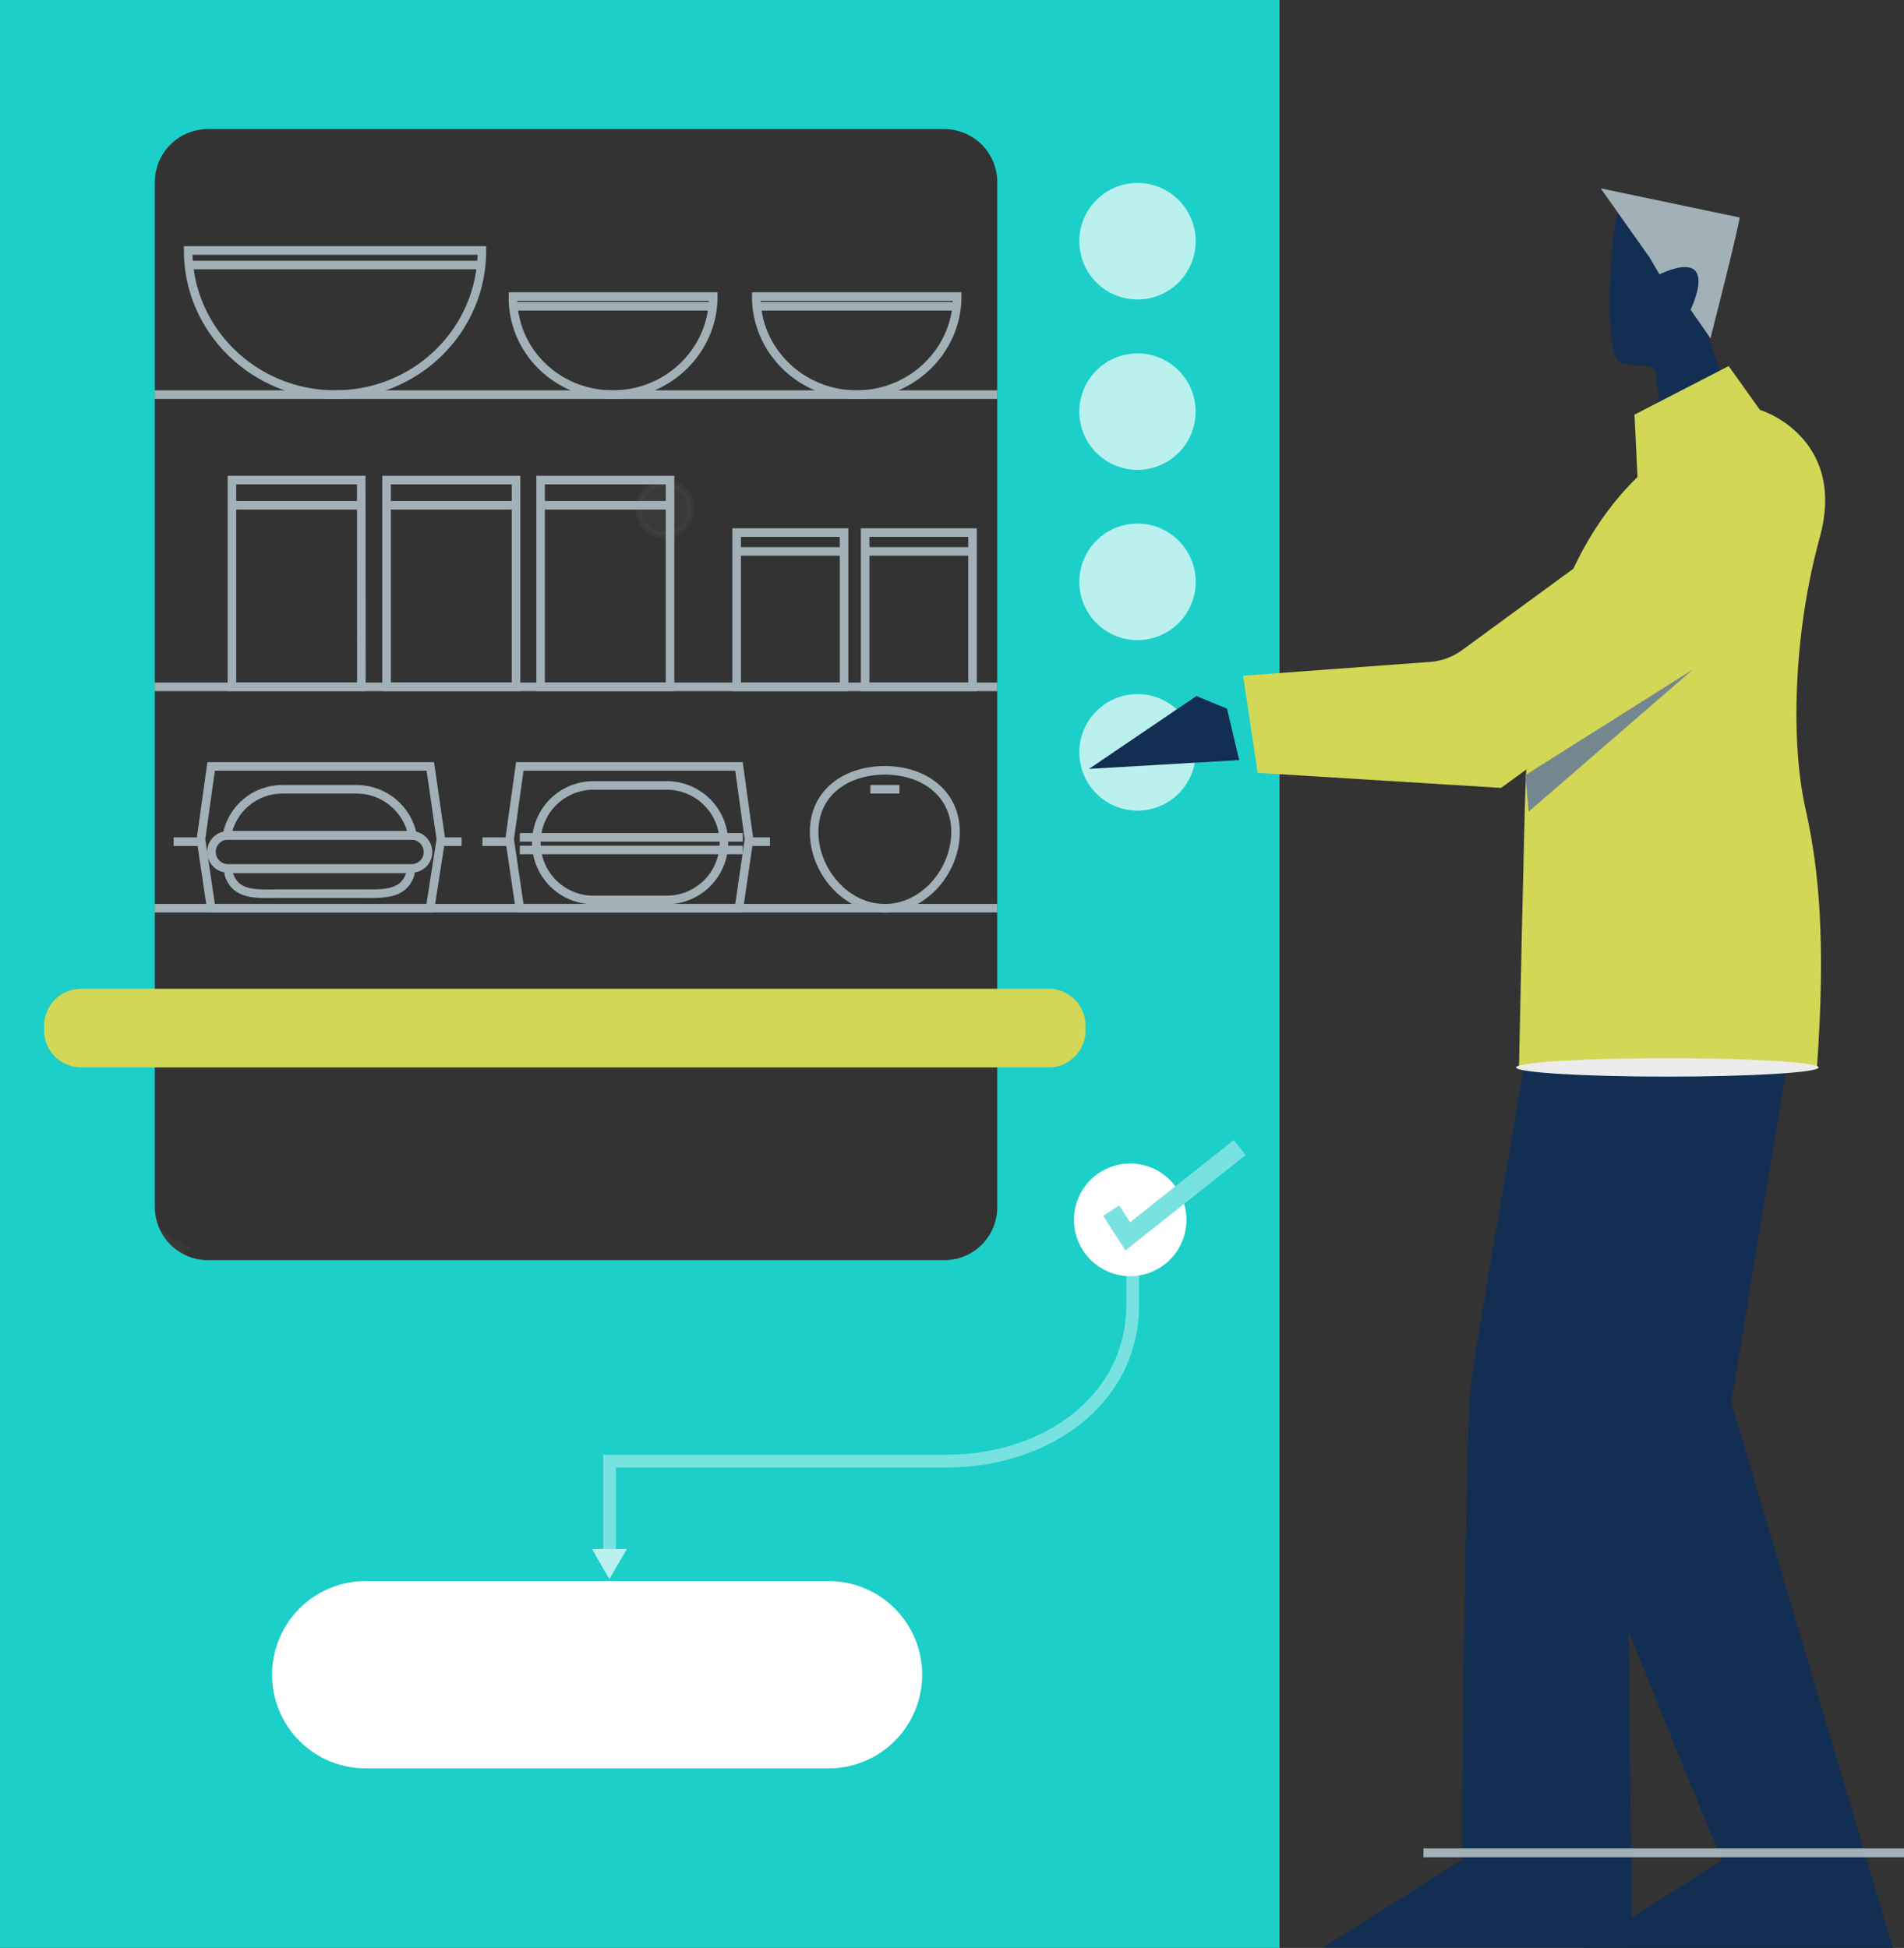
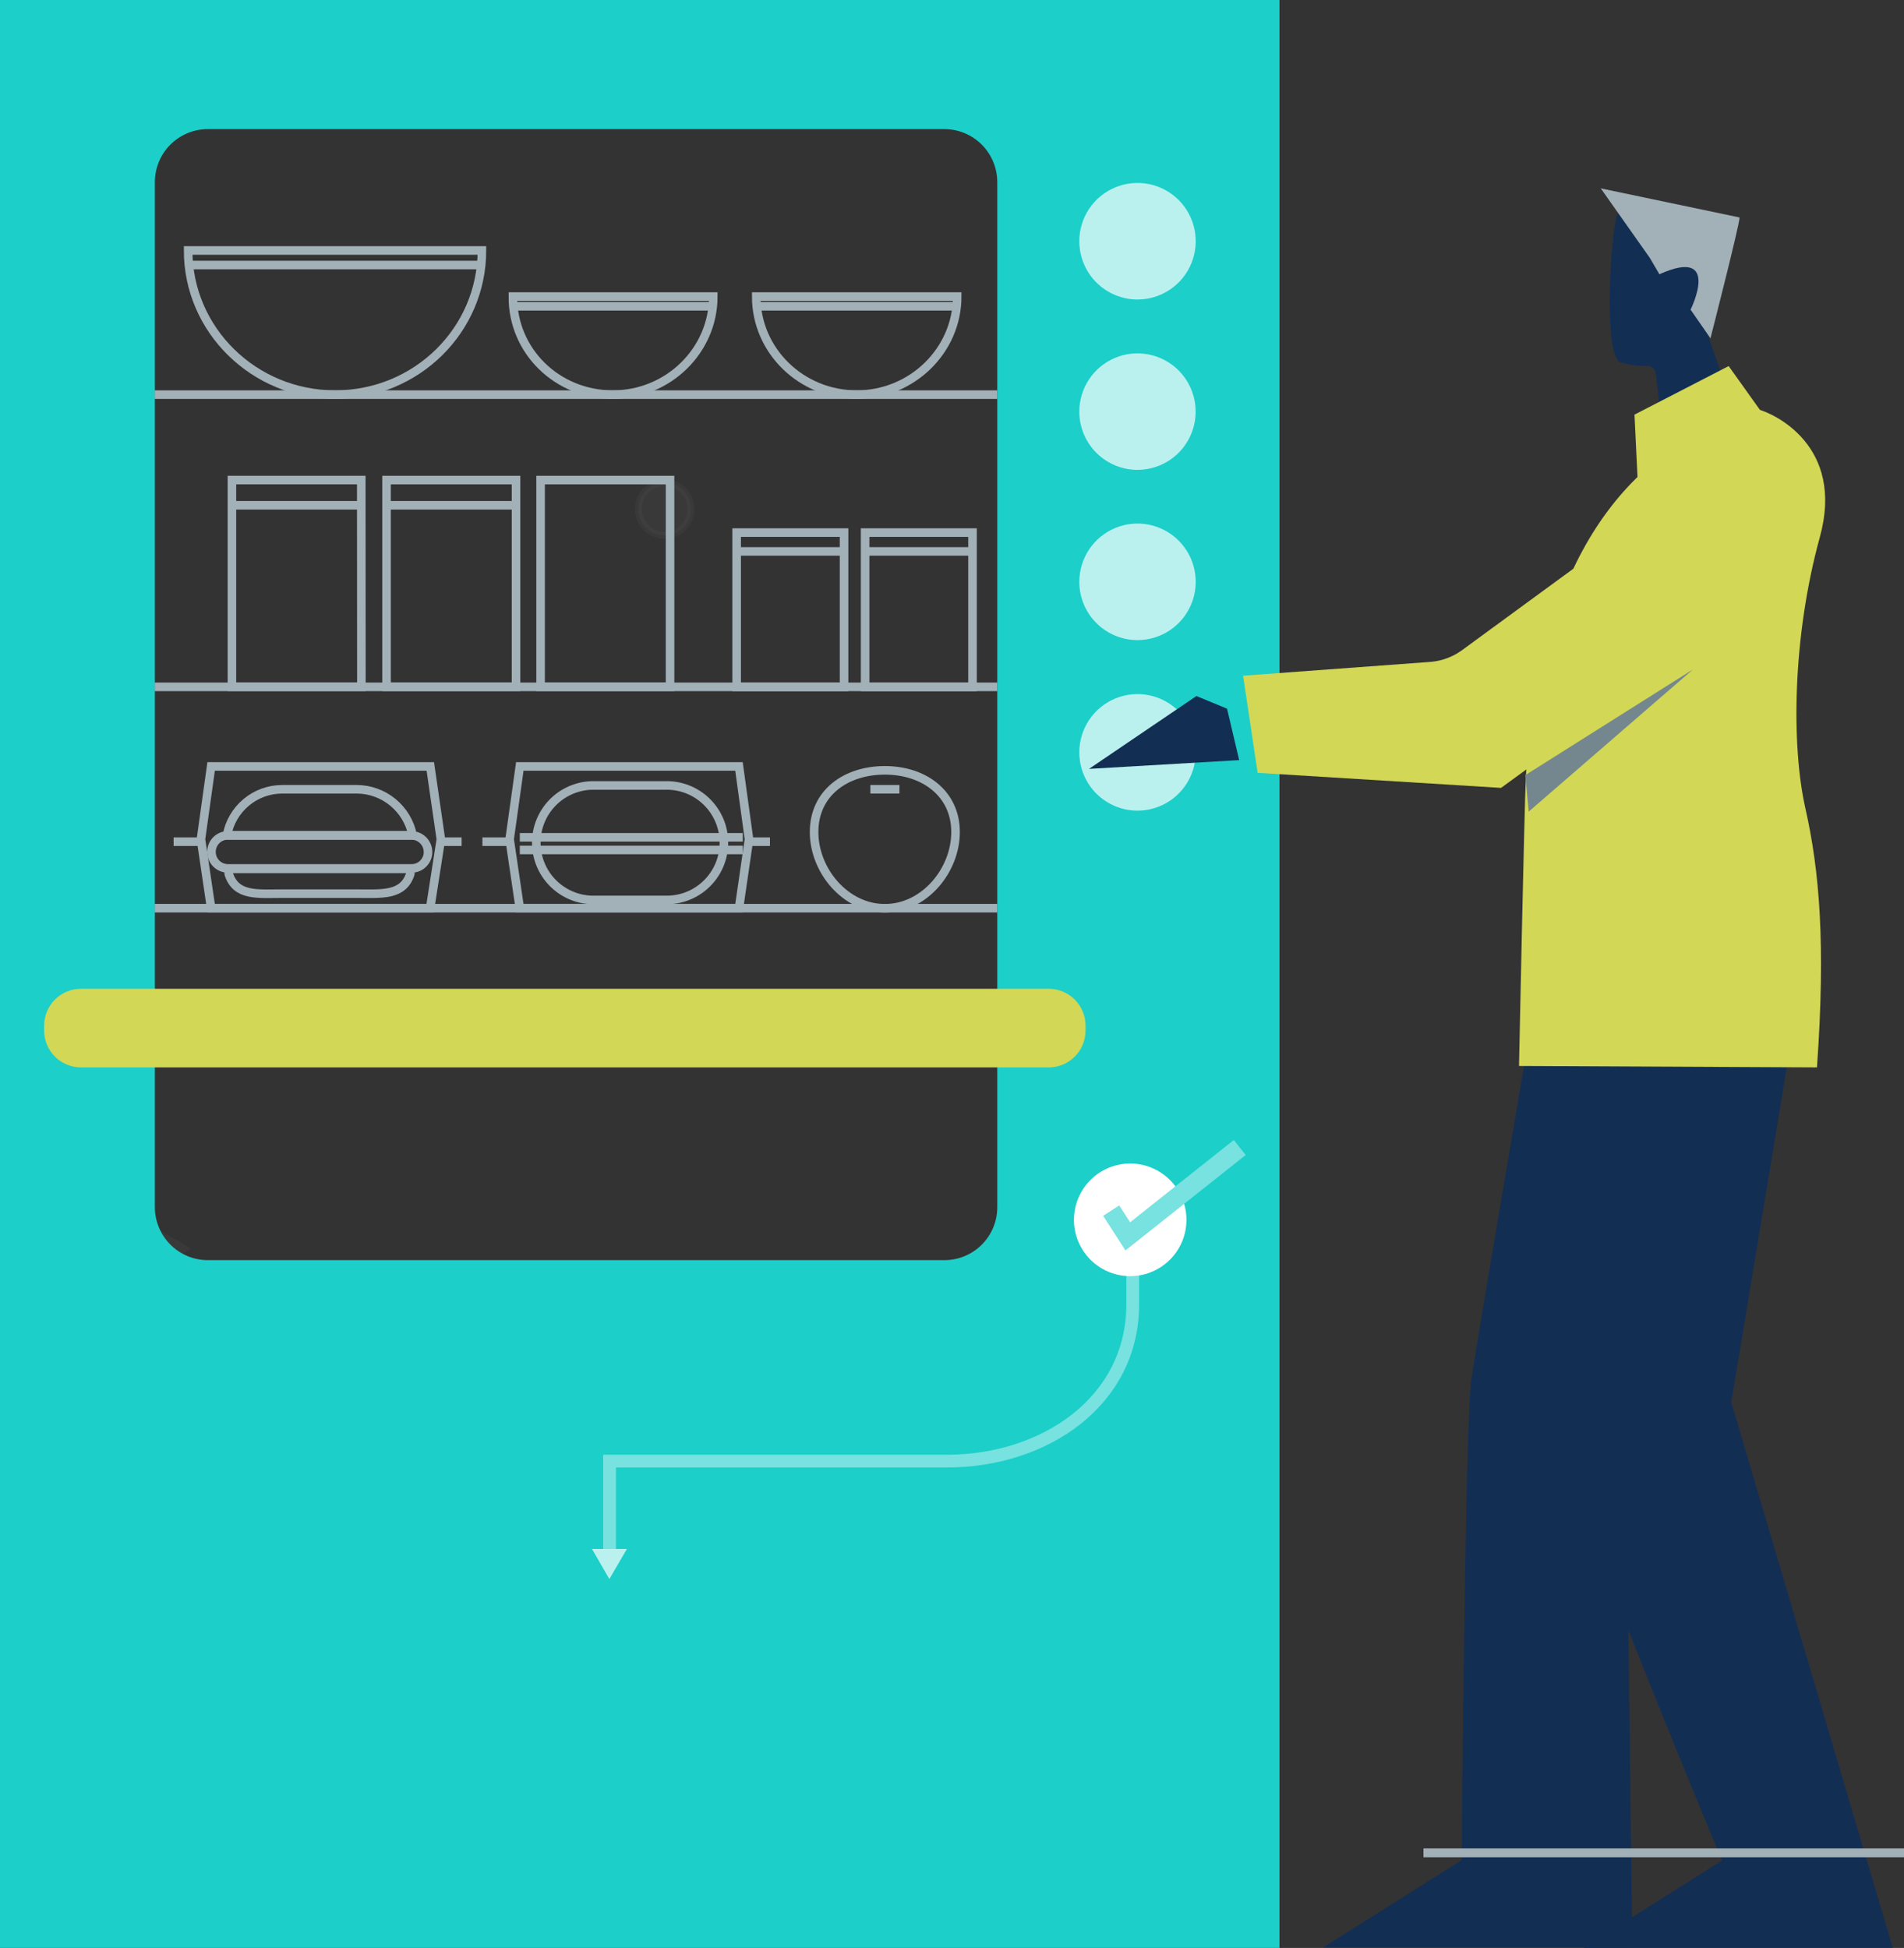
<svg xmlns="http://www.w3.org/2000/svg" width="302" height="309" viewBox="0 0 302 309" fill="none">
  <rect x="0" y="0" width="302" height="309" fill="#333333" stroke="none" />
  <g clip-path="url(#clip0_627_9913)">
    <g opacity="0.3">
      <path opacity="0.3" d="M23.597 201.974L30.313 198.039L23.597 194.188V201.974Z" fill="#7F7F7F" />
      <path opacity="0.3" d="M45.029 222.262L41.183 215.538L37.336 222.262H45.029Z" fill="#7F7F7F" />
      <path opacity="0.3" d="M105.413 84.922C106.24 84.924 107.048 84.681 107.737 84.222C108.425 83.764 108.962 83.111 109.28 82.347C109.597 81.582 109.681 80.741 109.521 79.929C109.361 79.117 108.963 78.371 108.379 77.785C107.795 77.199 107.05 76.8 106.239 76.638C105.429 76.477 104.588 76.56 103.824 76.877C103.061 77.194 102.408 77.731 101.949 78.419C101.491 79.108 101.246 79.918 101.247 80.746C101.247 81.294 101.354 81.837 101.563 82.343C101.772 82.85 102.079 83.311 102.465 83.698C102.852 84.086 103.312 84.394 103.818 84.604C104.323 84.814 104.865 84.922 105.413 84.922Z" fill="#7F7F7F" stroke="#7F7F7F" stroke-width="1.06" stroke-miterlimit="10" />
      <path opacity="0.3" d="M190.515 52.468C191.341 52.469 192.149 52.224 192.837 51.765C193.524 51.306 194.06 50.654 194.377 49.89C194.694 49.126 194.778 48.285 194.617 47.473C194.457 46.661 194.059 45.916 193.475 45.33C192.891 44.745 192.147 44.346 191.337 44.184C190.527 44.023 189.687 44.105 188.923 44.421C188.16 44.738 187.507 45.274 187.048 45.962C186.589 46.649 186.344 47.458 186.344 48.285C186.342 48.835 186.449 49.379 186.658 49.886C186.867 50.394 187.174 50.855 187.562 51.244C187.949 51.633 188.41 51.941 188.916 52.151C189.423 52.361 189.966 52.468 190.515 52.468Z" fill="#7F7F7F" stroke="#7F7F7F" stroke-width="1.06" stroke-miterlimit="10" />
      <path opacity="0.3" d="M93.939 261.622C94.765 261.624 95.573 261.379 96.261 260.92C96.948 260.461 97.485 259.808 97.802 259.043C98.118 258.279 98.201 257.438 98.04 256.626C97.879 255.814 97.482 255.069 96.897 254.483C96.313 253.898 95.568 253.5 94.757 253.339C93.947 253.177 93.106 253.261 92.343 253.578C91.58 253.895 90.928 254.432 90.469 255.12C90.011 255.809 89.766 256.618 89.767 257.446C89.767 257.995 89.874 258.538 90.084 259.045C90.293 259.552 90.6 260.013 90.987 260.401C91.375 260.789 91.835 261.096 92.341 261.306C92.848 261.516 93.391 261.623 93.939 261.622Z" fill="#7F7F7F" stroke="#7F7F7F" stroke-width="1.06" stroke-miterlimit="10" />
      <path opacity="0.3" d="M193.125 156.137C193.951 156.135 194.758 155.888 195.443 155.426C196.129 154.965 196.662 154.311 196.976 153.546C197.291 152.782 197.371 151.941 197.208 151.13C197.046 150.32 196.647 149.576 196.062 148.992C195.476 148.409 194.732 148.012 193.921 147.852C193.111 147.692 192.272 147.776 191.509 148.094C190.747 148.412 190.096 148.948 189.638 149.637C189.18 150.325 188.937 151.134 188.938 151.96C188.938 152.51 189.047 153.054 189.258 153.562C189.469 154.069 189.778 154.53 190.167 154.918C190.556 155.306 191.017 155.613 191.525 155.822C192.032 156.031 192.576 156.138 193.125 156.137Z" fill="#7F7F7F" stroke="#7F7F7F" stroke-width="1.06" stroke-miterlimit="10" />
      <path opacity="0.3" d="M181.024 134.699C182.054 134.7 183.061 134.395 183.918 133.823C184.774 133.251 185.442 132.437 185.837 131.484C186.231 130.532 186.335 129.484 186.134 128.472C185.933 127.461 185.438 126.532 184.71 125.803C183.981 125.074 183.054 124.577 182.044 124.377C181.034 124.176 179.987 124.279 179.036 124.674C178.084 125.07 177.272 125.738 176.7 126.596C176.129 127.454 175.824 128.462 175.826 129.493C175.826 130.874 176.373 132.198 177.348 133.174C178.323 134.15 179.645 134.699 181.024 134.699Z" stroke="#7F7F7F" stroke-width="3.19" stroke-miterlimit="10" />
      <path opacity="0.3" d="M9.001 120.166C10.031 120.167 11.038 119.863 11.895 119.29C12.752 118.718 13.419 117.904 13.814 116.952C14.209 116 14.312 114.951 14.111 113.94C13.911 112.929 13.415 112 12.687 111.271C11.959 110.542 11.031 110.045 10.021 109.844C9.011 109.643 7.964 109.747 7.013 110.142C6.062 110.537 5.249 111.206 4.678 112.064C4.106 112.922 3.802 113.93 3.803 114.961C3.803 116.341 4.351 117.666 5.325 118.642C6.3 119.618 7.623 120.166 9.001 120.166Z" fill="#7F7F7F" stroke="#7F7F7F" stroke-width="1.06" stroke-miterlimit="10" />
    </g>
    <path d="M202.94 308.989H5.72205e-05V0H202.94V308.989ZM158.18 191.486V28.872C158.175 26.649 157.292 24.518 155.722 22.945C154.153 21.373 152.025 20.487 149.805 20.481H32.94C30.719 20.487 28.591 21.373 27.022 22.945C25.453 24.518 24.569 26.649 24.564 28.872V191.497C24.569 193.721 25.452 195.852 27.022 197.426C28.591 198.999 30.719 199.887 32.94 199.894H149.909C152.114 199.865 154.218 198.967 155.766 197.396C157.314 195.824 158.181 193.704 158.18 191.497V191.486Z" fill="#1CCFC9" />
    <path d="M180.42 47.51C182.246 47.511 184.031 46.97 185.55 45.954C187.069 44.939 188.253 43.496 188.953 41.807C189.653 40.118 189.836 38.259 189.481 36.465C189.125 34.672 188.246 33.024 186.955 31.73C185.664 30.437 184.019 29.556 182.228 29.199C180.437 28.842 178.581 29.024 176.893 29.724C175.206 30.424 173.764 31.608 172.749 33.129C171.735 34.649 171.193 36.437 171.193 38.265C171.193 40.716 172.165 43.067 173.895 44.8C175.625 46.534 177.972 47.508 180.42 47.51Z" fill="#BAF1EF" />
    <path d="M180.42 74.533C182.245 74.533 184.028 73.991 185.546 72.976C187.063 71.961 188.246 70.518 188.944 68.83C189.642 67.141 189.825 65.284 189.469 63.492C189.113 61.7 188.234 60.053 186.944 58.761C185.654 57.469 184.01 56.589 182.22 56.233C180.43 55.876 178.575 56.059 176.889 56.758C175.203 57.458 173.762 58.642 172.748 60.161C171.734 61.681 171.193 63.467 171.193 65.294C171.193 67.744 172.165 70.094 173.895 71.827C175.626 73.56 177.973 74.533 180.42 74.533Z" fill="#BAF1EF" />
    <path d="M180.42 101.54C182.246 101.541 184.031 101 185.55 99.985C187.069 98.969 188.253 97.526 188.953 95.837C189.653 94.148 189.836 92.289 189.481 90.495C189.125 88.702 188.246 87.054 186.955 85.761C185.664 84.467 184.019 83.586 182.228 83.229C180.437 82.872 178.581 83.055 176.893 83.754C175.206 84.454 173.764 85.639 172.749 87.159C171.735 88.679 171.193 90.467 171.193 92.296C171.193 94.746 172.165 97.097 173.895 98.83C175.625 100.564 177.972 101.539 180.42 101.54Z" fill="#BAF1EF" />
    <path d="M180.42 128.591C182.246 128.592 184.031 128.051 185.55 127.036C187.069 126.02 188.253 124.577 188.953 122.888C189.653 121.199 189.836 119.34 189.481 117.546C189.125 115.753 188.246 114.105 186.955 112.812C185.664 111.518 184.019 110.637 182.228 110.28C180.437 109.923 178.581 110.106 176.893 110.805C175.206 111.505 173.764 112.69 172.749 114.21C171.735 115.73 171.193 117.518 171.193 119.346C171.193 121.797 172.165 124.148 173.895 125.881C175.625 127.615 177.972 128.589 180.42 128.591Z" fill="#BAF1EF" />
    <path d="M166.335 169.321H12.848C12.08 169.322 11.319 169.171 10.61 168.877C9.9 168.583 9.255 168.152 8.712 167.608C8.169 167.064 7.738 166.419 7.445 165.708C7.151 164.997 7 164.236 7.001 163.467V162.696C7.001 161.928 7.152 161.167 7.446 160.457C7.74 159.747 8.171 159.101 8.714 158.558C9.257 158.015 9.902 157.584 10.611 157.291C11.32 156.997 12.081 156.846 12.848 156.847H166.335C167.103 156.846 167.863 156.997 168.572 157.291C169.282 157.584 169.926 158.015 170.469 158.558C171.012 159.101 171.443 159.747 171.737 160.457C172.031 161.167 172.182 161.928 172.182 162.696V163.467C172.183 164.236 172.033 164.998 171.74 165.709C171.447 166.42 171.016 167.066 170.473 167.61C169.929 168.154 169.284 168.585 168.574 168.879C167.864 169.172 167.103 169.323 166.335 169.321Z" fill="#D2D755" />
-     <path d="M131.434 280.513H57.988C54.052 280.513 50.278 278.948 47.496 276.161C44.713 273.375 43.15 269.596 43.15 265.656C43.15 261.715 44.713 257.936 47.496 255.15C50.278 252.364 54.052 250.799 57.988 250.799H131.434C135.369 250.799 139.143 252.364 141.925 255.15C144.708 257.936 146.271 261.715 146.271 265.656C146.271 269.596 144.708 273.375 141.925 276.161C139.143 278.948 135.369 280.513 131.434 280.513Z" fill="white" />
    <path d="M179.667 200.202V206.899C179.667 222.306 165.664 231.771 150.206 231.771H96.686V246.479" stroke="#77E2DF" stroke-width="2.03" stroke-miterlimit="10" />
    <path d="M93.9 245.709L96.648 250.485L99.434 245.709H93.9Z" fill="#BAF1EF" />
    <path d="M179.266 202.436C181.031 202.436 182.756 201.912 184.224 200.93C185.691 199.948 186.835 198.553 187.511 196.92C188.186 195.287 188.363 193.49 188.019 191.757C187.674 190.023 186.824 188.431 185.576 187.181C184.328 185.931 182.738 185.08 181.007 184.735C179.276 184.39 177.481 184.567 175.85 185.244C174.22 185.92 172.826 187.066 171.845 188.535C170.864 190.005 170.341 191.732 170.341 193.5C170.343 195.869 171.283 198.142 172.957 199.817C174.63 201.493 176.899 202.435 179.266 202.436Z" fill="white" />
    <path d="M176.249 192.036L178.881 196.119L196.642 182.027" stroke="#77E2DF" stroke-width="3.04" stroke-miterlimit="10" />
    <path d="M24.543 108.952H158.18" stroke="#A2B0B7" stroke-width="1.36" stroke-miterlimit="10" />
    <path d="M24.543 144.064H158.18" stroke="#A2B0B7" stroke-width="1.36" stroke-miterlimit="10" />
    <path d="M24.543 62.598H158.18" stroke="#A2B0B7" stroke-width="1.36" stroke-miterlimit="10" />
    <path d="M53.152 62.598C66.06 62.598 76.441 52.358 76.441 39.729H29.84C29.84 52.358 40.303 62.598 53.152 62.598Z" stroke="#A2B0B7" stroke-width="1.36" stroke-miterlimit="10" />
    <path d="M29.84 42.04H76.518" stroke="#A2B0B7" stroke-width="1.36" stroke-miterlimit="10" />
    <path d="M97.197 62.598C105.99 62.598 113.134 55.593 113.134 47.047H81.354C81.299 55.67 88.355 62.598 97.197 62.598Z" stroke="#A2B0B7" stroke-width="1.36" stroke-miterlimit="10" />
    <path d="M81.299 48.583H113.046" stroke="#A2B0B7" stroke-width="1.36" stroke-miterlimit="10" />
    <path d="M135.885 62.598C144.645 62.598 151.822 55.593 151.822 47.047H119.948C119.959 55.67 127.125 62.598 135.885 62.598Z" stroke="#A2B0B7" stroke-width="1.36" stroke-miterlimit="10" />
    <path d="M119.959 48.583H151.728" stroke="#A2B0B7" stroke-width="1.36" stroke-miterlimit="10" />
    <path d="M57.301 76.151H36.786V108.952H57.323L57.301 76.151Z" stroke="#A2B0B7" stroke-width="1.36" stroke-miterlimit="10" />
    <path d="M36.786 80.151H57.323" stroke="#A2B0B7" stroke-width="1.36" stroke-miterlimit="10" />
    <path d="M81.849 76.151H61.312V108.952H81.849V76.151Z" stroke="#A2B0B7" stroke-width="1.36" stroke-miterlimit="10" />
    <path d="M61.285 80.151H81.739" stroke="#A2B0B7" stroke-width="1.36" stroke-miterlimit="10" />
    <path d="M106.281 76.151H85.745V108.952H106.281V76.151Z" stroke="#A2B0B7" stroke-width="1.36" stroke-miterlimit="10" />
-     <path d="M85.745 80.151H106.281" stroke="#A2B0B7" stroke-width="1.36" stroke-miterlimit="10" />
    <path d="M133.879 84.482H116.843V108.968H133.879V84.482Z" stroke="#A2B0B7" stroke-width="1.36" stroke-miterlimit="10" />
    <path d="M116.827 87.47H133.863" stroke="#A2B0B7" stroke-width="1.36" stroke-miterlimit="10" />
    <path d="M154.256 84.482H137.22V108.968H154.256V84.482Z" stroke="#A2B0B7" stroke-width="1.36" stroke-miterlimit="10" />
    <path d="M137.198 87.47H154.234" stroke="#A2B0B7" stroke-width="1.36" stroke-miterlimit="10" />
    <path d="M56.608 125.201H44.755C42.672 125.205 40.656 125.938 39.056 127.274C37.456 128.61 36.373 130.463 35.995 132.514H65.45C65.043 130.462 63.94 128.614 62.329 127.282C60.718 125.949 58.698 125.214 56.608 125.201Z" stroke="#A2B0B7" stroke-width="1.36" stroke-miterlimit="10" />
    <path d="M44.755 141.759H56.608C60.515 141.759 63.917 142.138 65.066 138.672C65.097 138.574 65.105 138.47 65.088 138.369C65.072 138.267 65.031 138.171 64.969 138.089C64.908 138.006 64.828 137.94 64.736 137.895C64.643 137.85 64.542 137.827 64.439 137.83H36.924C36.821 137.827 36.719 137.85 36.627 137.895C36.535 137.94 36.455 138.006 36.393 138.089C36.332 138.171 36.291 138.267 36.275 138.369C36.258 138.47 36.266 138.574 36.297 138.672C37.451 142.215 40.847 141.759 44.755 141.759Z" stroke="#A2B0B7" stroke-width="1.36" stroke-miterlimit="10" />
    <path d="M65.209 132.514H36.154C35.461 132.514 34.795 132.79 34.305 133.281C33.814 133.773 33.538 134.439 33.538 135.133C33.538 135.828 33.814 136.494 34.305 136.986C34.795 137.477 35.461 137.753 36.154 137.753H65.28C65.624 137.755 65.965 137.689 66.283 137.558C66.601 137.427 66.89 137.234 67.132 136.99C67.375 136.746 67.568 136.457 67.698 136.138C67.828 135.819 67.893 135.478 67.89 135.133C67.886 134.785 67.813 134.441 67.676 134.121C67.539 133.801 67.34 133.511 67.091 133.268C66.842 133.024 66.548 132.833 66.225 132.703C65.902 132.574 65.556 132.51 65.209 132.514V132.514Z" stroke="#A2B0B7" stroke-width="1.36" stroke-miterlimit="10" />
    <path d="M105.435 142.755H93.818C91.467 142.673 89.241 141.68 87.607 139.986C85.973 138.293 85.06 136.03 85.06 133.675C85.06 131.321 85.973 129.058 87.607 127.364C89.241 125.67 91.467 124.678 93.818 124.596H105.435C106.652 124.554 107.866 124.757 109.003 125.194C110.14 125.631 111.177 126.293 112.053 127.141C112.93 127.988 113.626 129.003 114.102 130.126C114.578 131.248 114.824 132.456 114.824 133.675C114.824 134.895 114.578 136.102 114.102 137.225C113.626 138.348 112.93 139.363 112.053 140.21C111.177 141.057 110.14 141.719 109.003 142.156C107.866 142.594 106.652 142.797 105.435 142.755V142.755Z" stroke="#A2B0B7" stroke-width="1.36" stroke-miterlimit="10" />
    <path d="M82.448 132.822H117.816" stroke="#A2B0B7" stroke-width="1.36" stroke-miterlimit="10" />
    <path d="M82.448 134.825H117.816" stroke="#A2B0B7" stroke-width="1.36" stroke-miterlimit="10" />
    <path d="M68.225 144.064H33.489L31.873 133.131L33.489 121.575H68.253L69.929 133.131L68.225 144.064Z" stroke="#A2B0B7" stroke-width="1.36" stroke-miterlimit="10" />
    <path d="M69.517 133.516H73.221" stroke="#A2B0B7" stroke-width="1.36" stroke-miterlimit="10" />
    <path d="M27.537 133.516H31.84" stroke="#A2B0B7" stroke-width="1.36" stroke-miterlimit="10" />
    <path d="M117.212 144.064H82.448L80.832 133.131L82.448 121.575H117.212L118.805 133.131L117.212 144.064Z" stroke="#A2B0B7" stroke-width="1.36" stroke-miterlimit="10" />
    <path d="M118.503 133.516H122.124" stroke="#A2B0B7" stroke-width="1.36" stroke-miterlimit="10" />
    <path d="M76.518 133.516H80.832" stroke="#A2B0B7" stroke-width="1.36" stroke-miterlimit="10" />
    <path d="M151.563 131.975C151.563 138.138 146.568 144.081 140.358 144.081C134.148 144.081 129.126 138.154 129.126 131.975C129.126 125.796 134.126 122.197 140.358 122.197C146.59 122.197 151.563 125.895 151.563 131.975Z" stroke="#A2B0B7" stroke-width="1.36" stroke-miterlimit="10" />
    <path d="M138.05 125.201H142.661" stroke="#A2B0B7" stroke-width="1.36" stroke-miterlimit="10" />
    <path d="M274.765 172.634C274.765 172.634 257.932 226.378 257.932 228.997C257.932 231.617 258.922 308.923 258.922 308.923H209.859L231.84 295.062C231.84 295.062 232.39 225.377 233.379 218.757C234.368 212.137 242.606 163.934 242.606 163.934L274.765 172.634Z" fill="#132E53" />
    <path d="M283.849 166.625L274.605 222.455L300.22 308.989H251.151L273.133 295.128C273.133 295.128 241.446 219.362 242.457 212.66C243.446 206.057 251.684 157.837 251.684 157.837L283.849 166.625Z" fill="#132E53" />
    <path d="M271.99 34.408C271.847 34.331 256.69 33.858 256.531 34.023C255.536 36.18 254.163 56.66 257.081 57.508C258.432 57.881 259.828 58.066 261.23 58.058C261.563 58.046 261.89 58.157 262.147 58.37C262.404 58.583 262.574 58.883 262.625 59.214L264.082 71.38C264.105 71.638 264.202 71.883 264.363 72.086C264.523 72.289 264.739 72.441 264.985 72.522C265.23 72.603 265.494 72.611 265.744 72.544C265.993 72.477 266.218 72.338 266.39 72.145L274.083 64.678C274.278 64.495 274.412 64.256 274.466 63.994C274.52 63.732 274.492 63.46 274.386 63.214L270.077 50.822C270.018 50.703 269.989 50.57 269.995 50.437C269.929 48.434 278.386 37.809 271.99 34.408Z" fill="#132E53" />
    <path d="M281.161 67.836L274.188 58.069L259.251 65.773L259.883 78.787L281.161 67.836Z" fill="#D2D755" />
    <path d="M275.534 65.833C275.836 65.756 278.529 64.832 278.771 64.909C281.464 65.602 292.608 70.764 288.663 85.164C284.266 101.122 284.129 118.35 286.355 128.206C288.58 138.061 289.597 149.611 288.196 169.321L240.935 169.09C240.935 169.09 241.787 127.512 242.034 122.967C243.765 95.938 253.074 74.027 275.534 65.833Z" fill="#D2D755" />
    <path d="M275.149 98.018L238.083 124.981L199.478 122.593L197.17 107.186L227.015 104.985C228.734 104.821 230.381 104.211 231.791 103.213L256.52 85.115" fill="#D2D755" />
    <path d="M172.732 121.966L189.767 110.41L194.625 112.413L196.549 120.574L172.732 121.966Z" fill="#132E53" />
    <path d="M275.919 34.496C275.919 35.651 271.303 53.667 271.303 53.667L268.148 49.122C268.148 49.122 273.149 39.041 263.202 43.504L261.669 40.885L253.899 29.879L275.919 34.496Z" fill="#A2B0B7" />
-     <path d="M264.466 170.785C277.721 170.785 288.465 170.13 288.465 169.321C288.465 168.512 277.721 167.858 264.466 167.858C251.212 167.858 240.468 168.512 240.468 169.321C240.468 170.13 251.212 170.785 264.466 170.785Z" fill="#ECECEC" />
    <path d="M241.924 122.967L268.533 106.184L242.474 128.745L241.924 122.967Z" fill="#74878F" />
    <path d="M302 293.912H225.779" stroke="#A2B0B7" stroke-width="1.4" stroke-miterlimit="10" />
  </g>
  <defs>
    <clipPath id="clip0_627_9913">
      <rect width="302" height="309" fill="white" />
    </clipPath>
  </defs>
</svg>